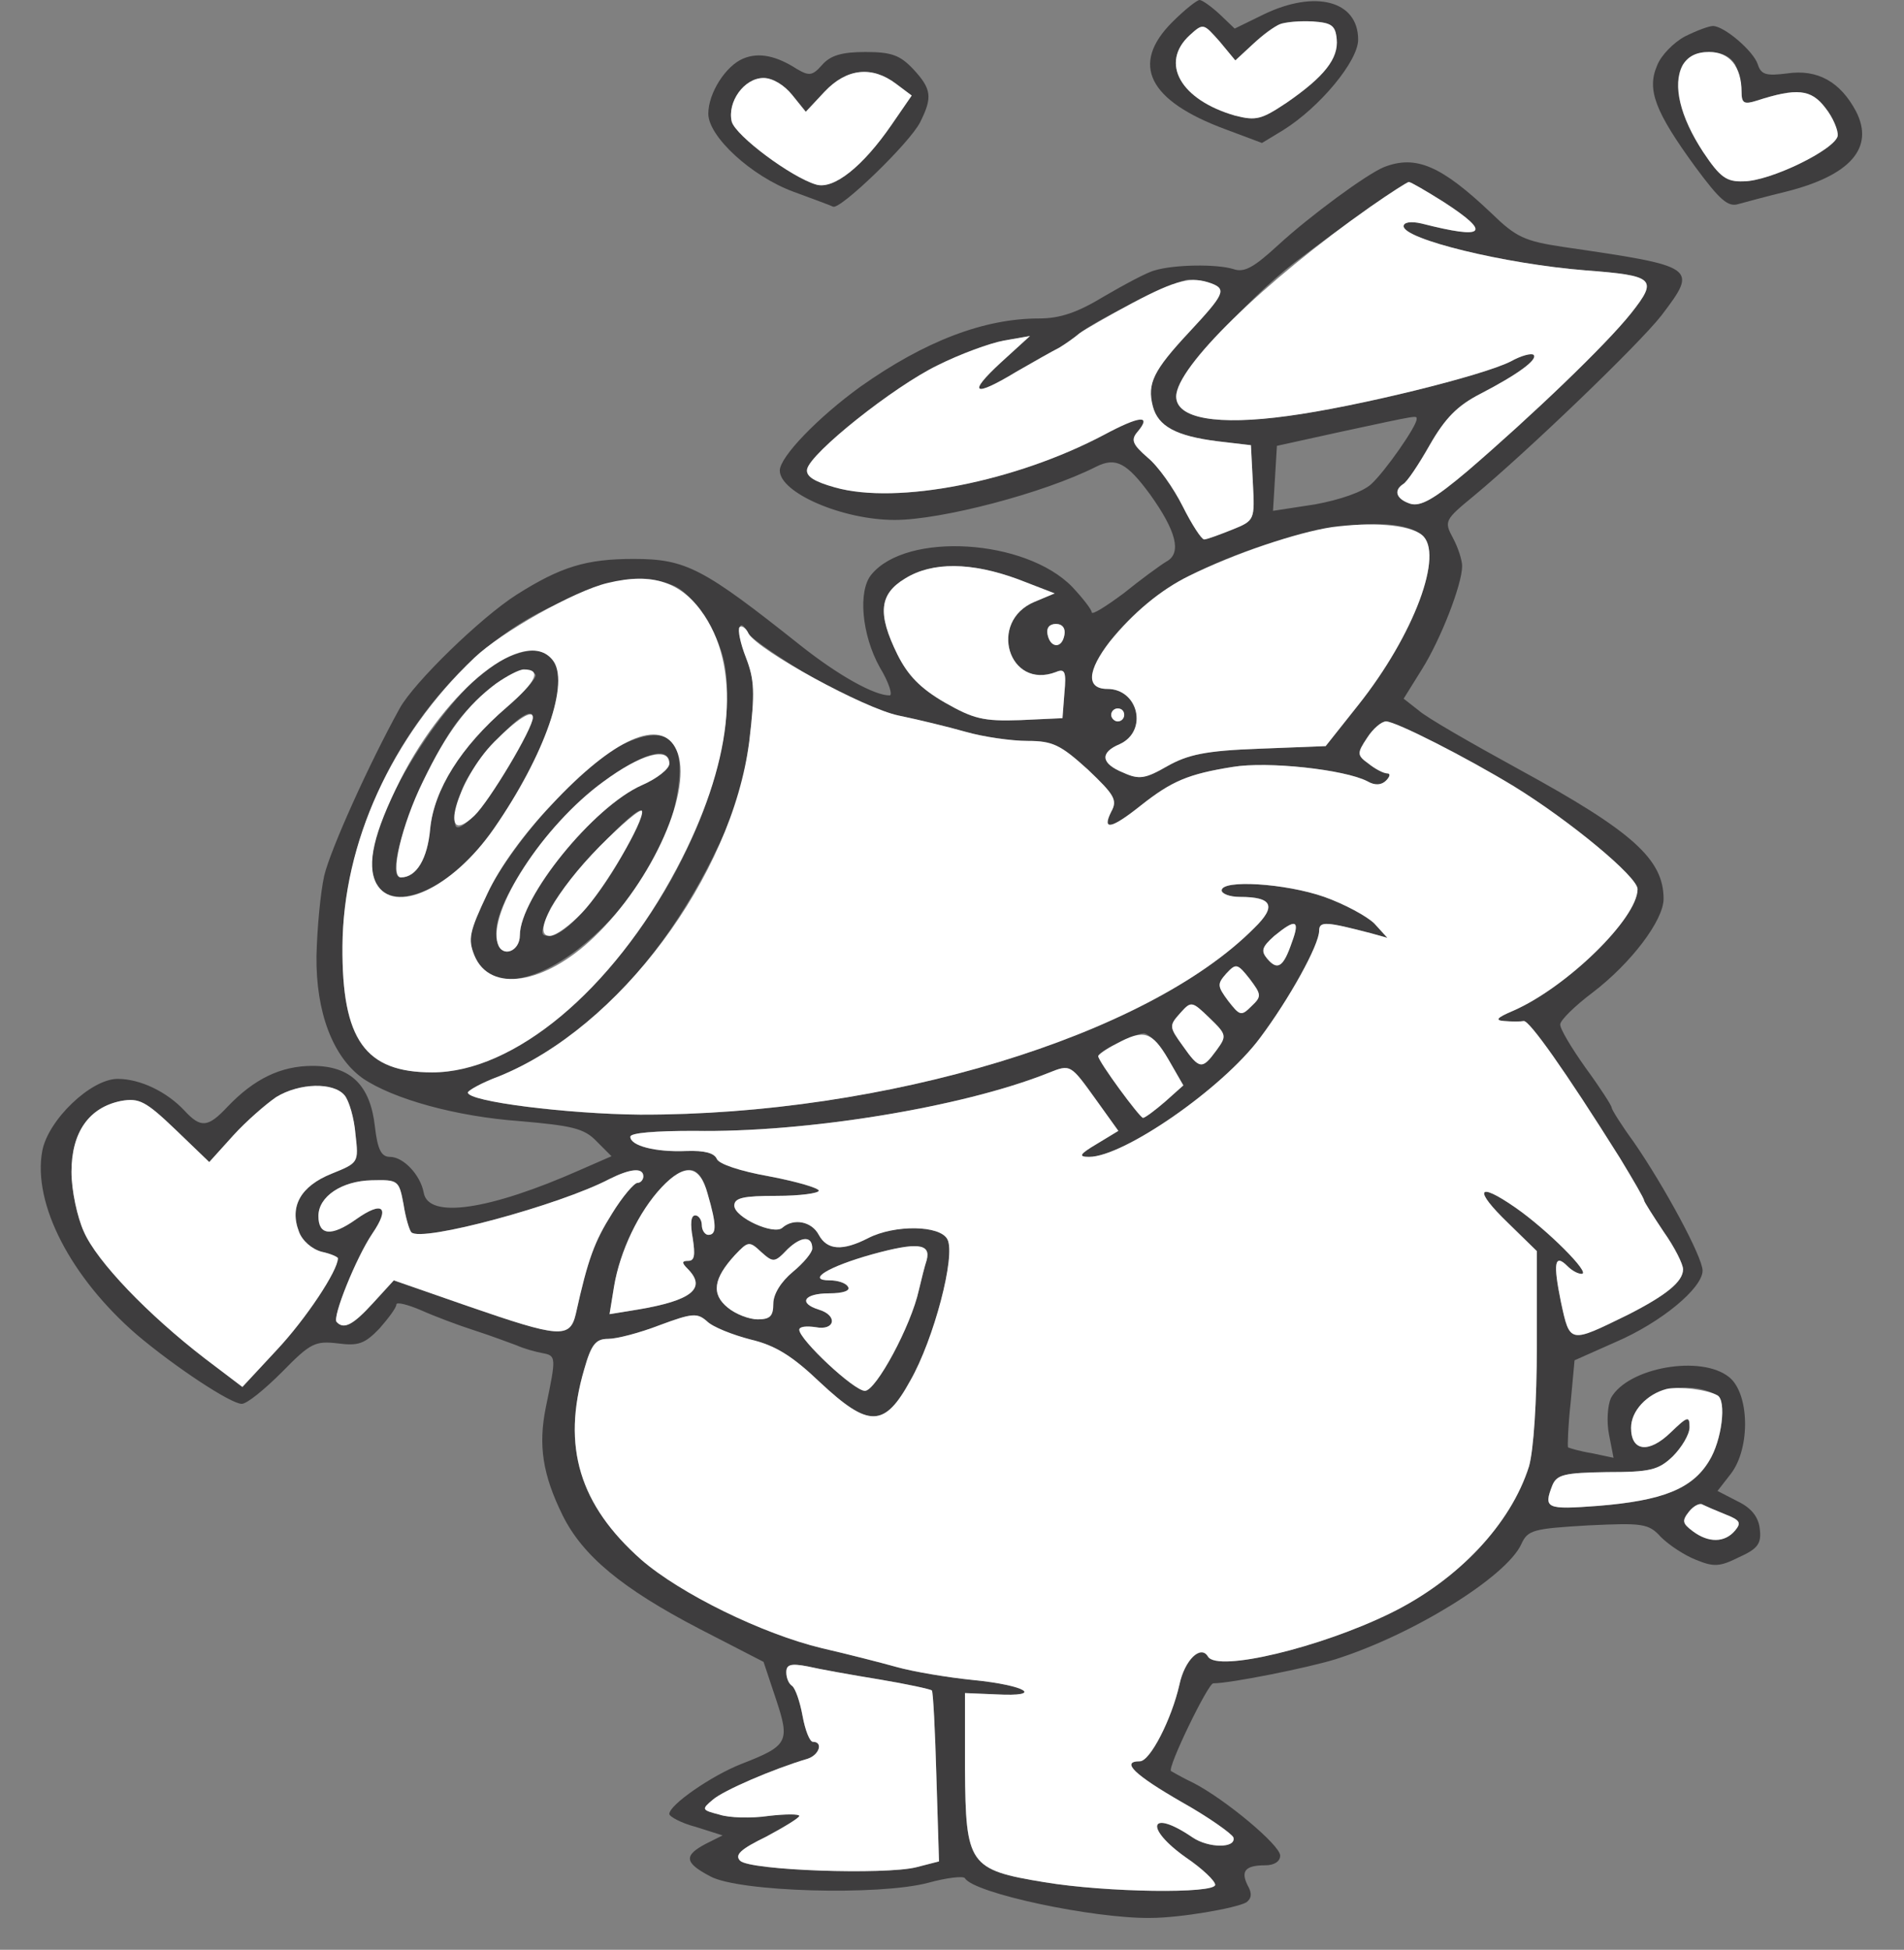
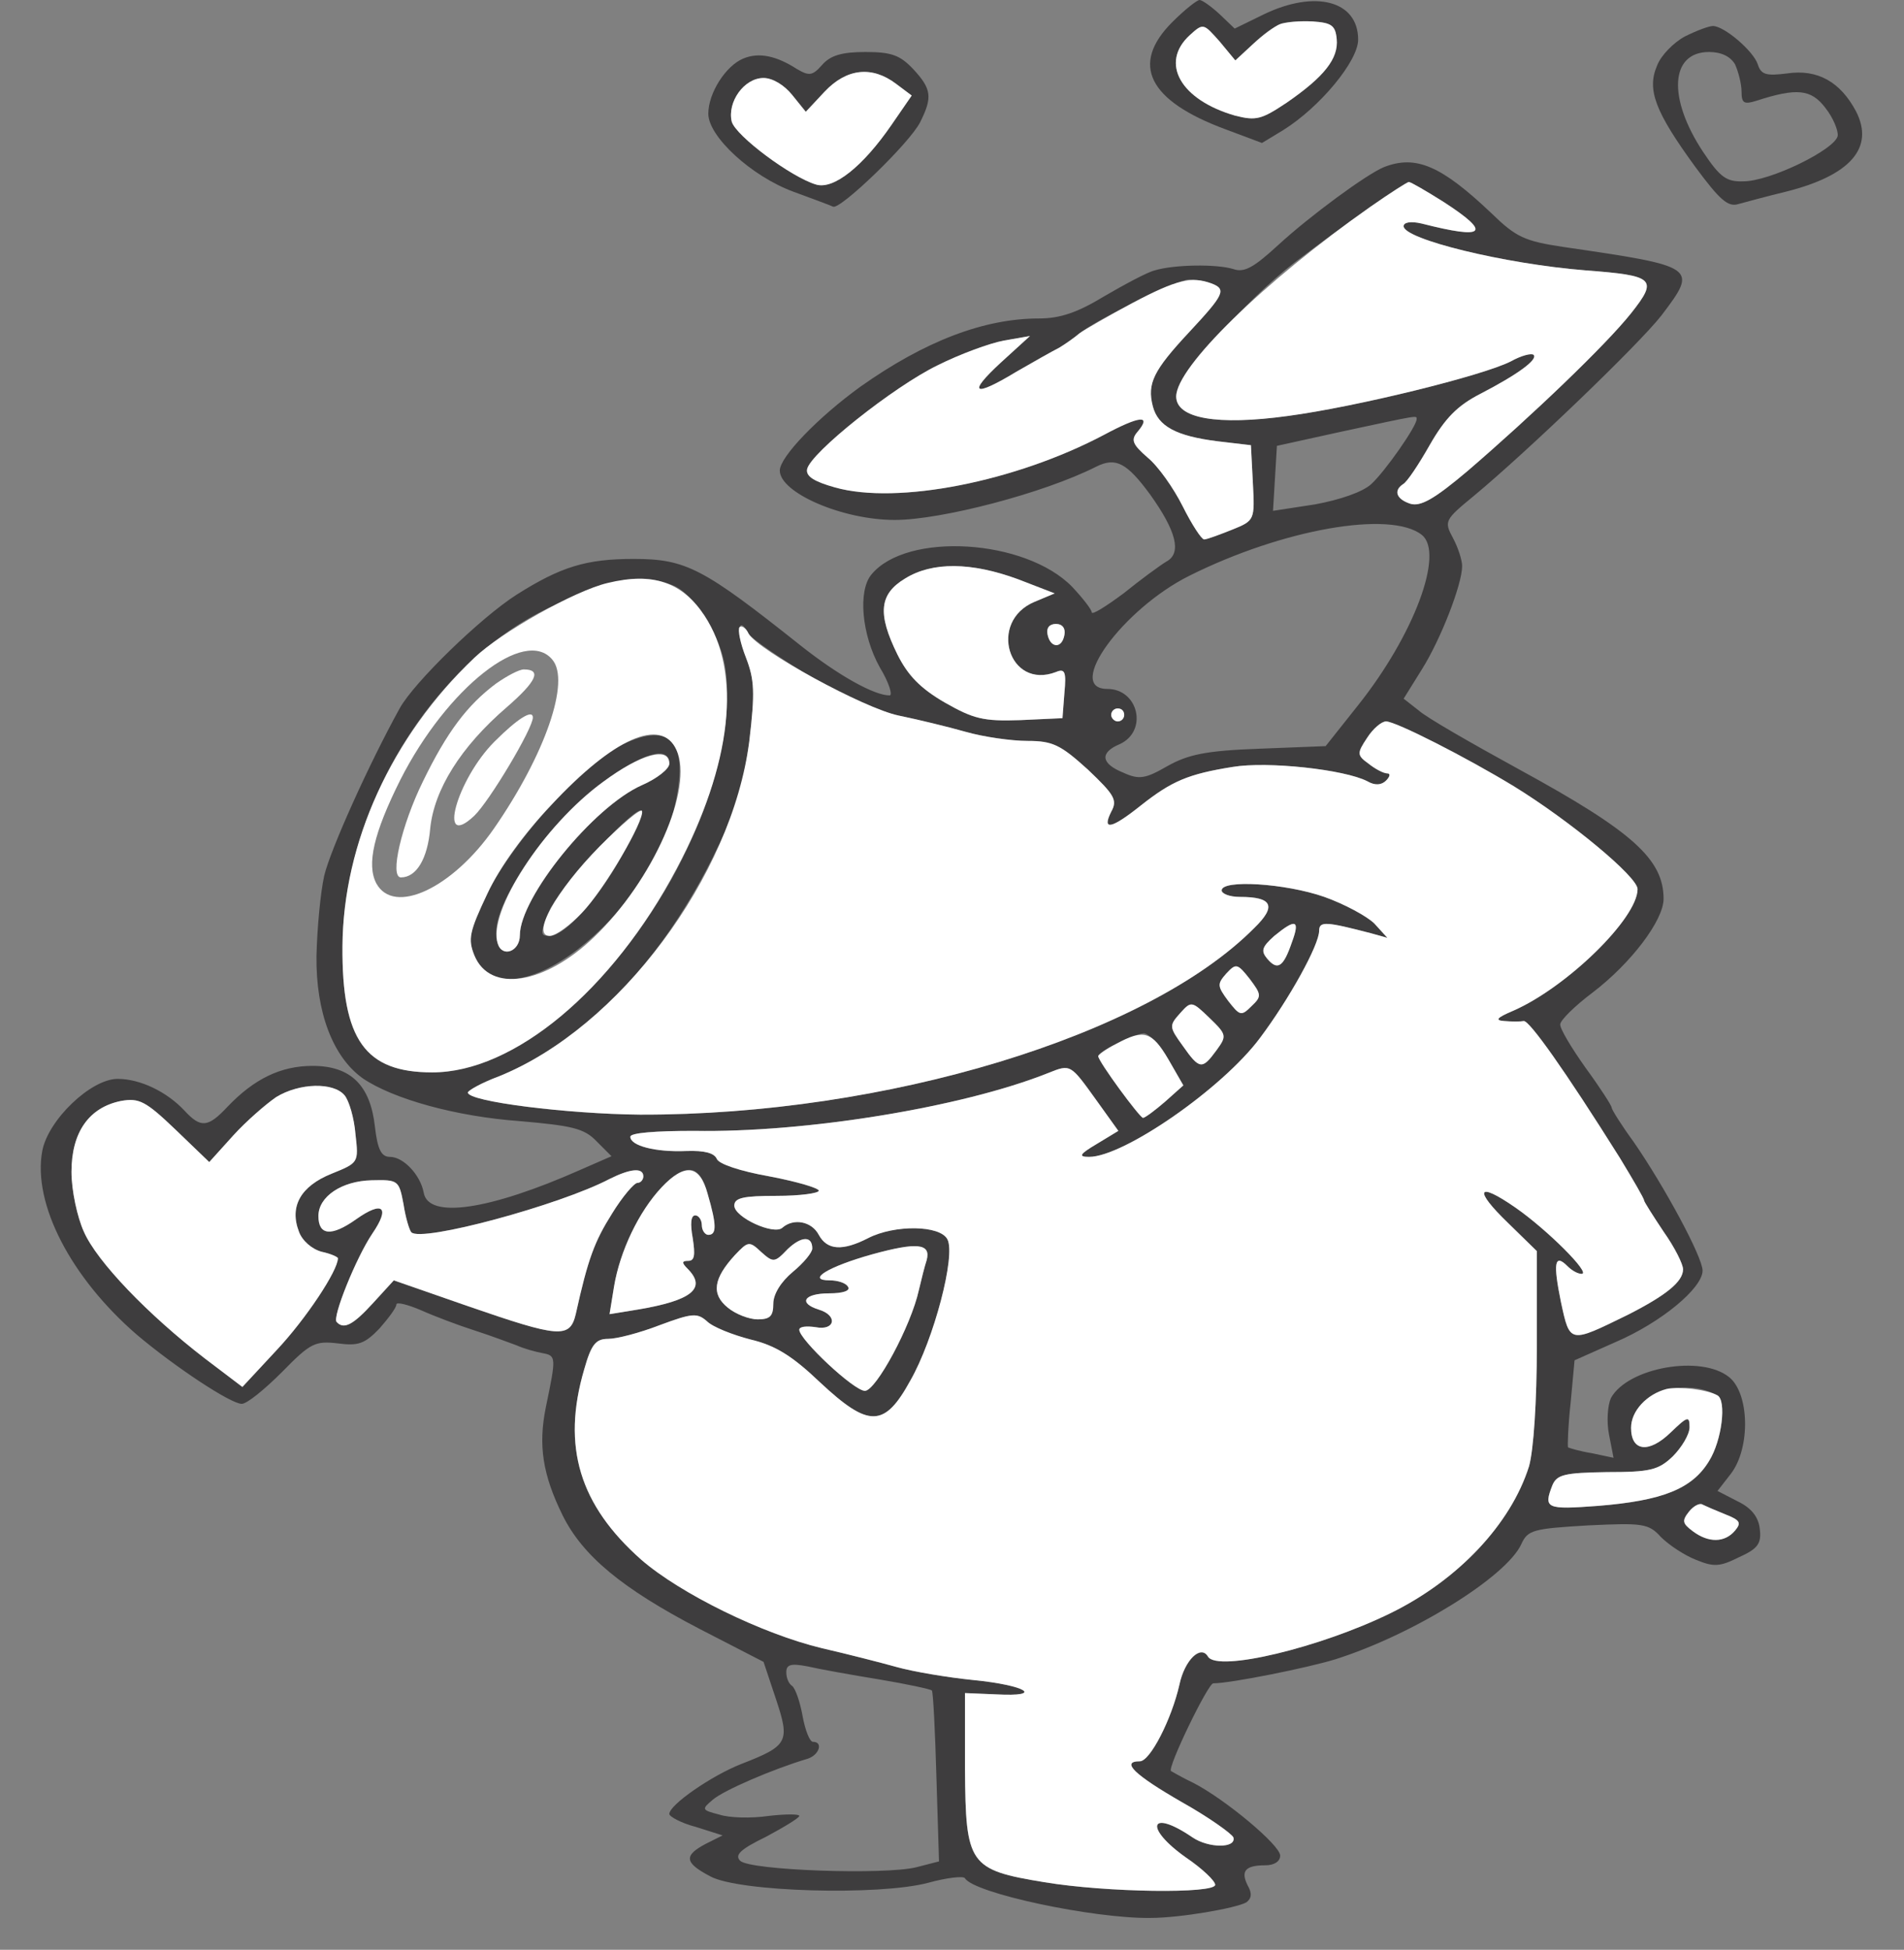
<svg xmlns="http://www.w3.org/2000/svg" version="1.0" width="293pt" height="300pt" viewBox="0 0 293 300" preserveAspectRatio="xMidYMid meet">
  <rect x="0" y="0" width="293" height="300" fill="#808080" stroke="none" />
  <g transform="translate(0,300) scale(0.1,-0.1)" fill="#3E3D3E" stroke="none">
    <path d="M1804 2966 c-65 -65 -37 -121 82 -165 l56 -21 33 20 c56 35 115 106  115 139 0 60 -66 77 -145 39 l-45 -22 -23 22 c-13 12 -27 22 -31 22 -4 0 -23  -15 -42 -34z m253 -26 c3 -30 -19 -58 -77 -98 -39 -26 -47 -28 -79 -20 -84 24  -117 81 -70 124 21 19 21 18 46 -10 l24 -29 27 25 c34 32 48 37 92 35 29 -2  35 -6 37 -27z" id="node1" class="node" stroke-width="20" />
    <path d="M2593 2944 c-17 -9 -37 -29 -43 -45 -16 -37 -3 -71 59 -156 37 -50  50 -62 66 -57 11 3 44 12 73 19 100 25 137 68 108 124 -24 45 -59 65 -106 58  -32 -4 -40 -2 -45 14 -7 21 -52 59 -69 59 -6 0 -25 -7 -43 -16z m77 -43 c5  -11 10 -30 10 -42 0 -18 4 -20 23 -14 62 20 84 18 106 -11 12 -15 20 -35 19  -43 -4 -21 -104 -70 -145 -70 -26 -1 -36 6 -62 45 -55 83 -51 154 9 154 19 0  33 -7 40 -19z" id="node2" class="node" stroke-width="20" />
    <path d="M1144 2910 c-27 -11 -54 -53 -54 -85 0 -35 66 -96 131 -120 30 -11  57 -21 61 -23 11 -5 118 98 134 130 19 38 18 51 -11 82 -20 21 -33 26 -73 26  -36 0 -54 -5 -67 -20 -15 -17 -20 -17 -39 -6 -31 20 -58 26 -82 16z m235 -39  l24 -18 -31 -45 c-44 -64 -89 -100 -116 -92 -38 11 -124 75 -130 97 -7 30 19  67 49 67 14 0 32 -11 44 -26 l21 -26 29 31 c34 36 73 40 110 12z" id="node3" class="node" stroke-width="20" />
    <path d="M2130 2743 c-27 -11 -114 -75 -163 -120 -37 -34 -52 -43 -69 -37 -26  8 -91 7 -121 -2 -12 -3 -47 -22 -78 -40 -41 -25 -68 -34 -100 -34 -85 0 -176  -35 -275 -105 -65 -47 -124 -108 -124 -129 0 -34 96 -76 177 -76 71 0 229 41  310 82 30 15 47 6 83 -43 40 -56 49 -90 25 -103 -10 -6 -40 -28 -66 -49 -27  -20 -49 -34 -49 -29 0 4 -14 22 -30 39 -72 74 -255 85 -309 19 -21 -25 -15  -93 13 -143 14 -23 20 -43 15 -43 -24 0 -79 31 -136 76 -151 120 -177 134  -258 134 -73 0 -112 -12 -180 -55 -55 -35 -158 -135 -180 -175 -47 -85 -106  -216 -116 -257 -6 -27 -11 -82 -12 -124 -1 -86 25 -155 71 -188 47 -32 144  -59 242 -66 80 -7 99 -11 118 -31 l23 -23 -48 -21 c-140 -62 -234 -76 -241  -35 -5 27 -31 55 -52 55 -13 0 -19 11 -23 46 -7 64 -37 94 -96 94 -49 0 -90  -20 -131 -63 -30 -32 -41 -33 -66 -6 -27 29 -68 49 -103 49 -41 0 -107 -63  -116 -111 -15 -81 44 -195 146 -283 58 -49 144 -106 161 -106 8 0 35 22 62 49  44 45 51 48 86 44 31 -4 41 -1 64 23 14 16 26 32 26 37 0 4 17 0 38 -9 20 -9  57 -23 82 -31 25 -8 54 -19 65 -23 11 -5 29 -10 40 -12 21 -4 21 -6 5 -83 -12  -59 -5 -104 26 -167 31 -62 91 -112 210 -174 l99 -51 19 -57 c22 -66 19 -72  -53 -100 -46 -18 -111 -63 -111 -77 0 -4 18 -14 41 -20 l41 -13 -26 -13 c-34  -18 -33 -29 7 -50 44 -24 259 -30 335 -10 29 8 55 11 57 7 14 -23 197 -62 285  -61 46 0 132 15 148 24 8 6 9 14 2 26 -11 22 -4 31 27 31 14 0 23 6 23 15 0  16 -85 87 -134 112 -17 8 -32 17 -34 18 -6 5 57 135 65 135 27 0 146 24 188  37 120 38 263 127 286 177 10 22 18 24 103 29 84 4 93 3 112 -18 12 -12 36  -28 54 -35 27 -11 36 -11 66 4 29 13 35 21 32 44 -2 18 -13 32 -34 42 l-31 16  21 27 c30 40 28 123 -3 148 -43 35 -156 15 -182 -32 -5 -11 -7 -36 -3 -56 l7  -36 -33 7 c-19 3 -35 8 -37 9 -1 2 0 33 4 69 l6 65 63 28 c70 30 134 83 134  110 0 21 -59 130 -106 198 -19 26 -34 50 -34 53 0 3 -18 31 -40 61 -22 31 -40  61 -39 67 0 6 22 28 50 49 59 45 109 111 109 144 0 61 -48 104 -222 199 -73  40 -143 80 -155 91 l-23 18 28 45 c29 46 62 131 62 159 0 9 -6 28 -14 43 -14  26 -13 28 32 65 82 68 254 233 289 278 56 74 55 75 -151 105 -60 9 -73 15  -111 52 -77 73 -116 90 -165 71z m92 -54 c74 -48 64 -58 -34 -33 -17 4 -28 2  -28 -4 0 -20 155 -58 280 -68 106 -8 112 -13 70 -66 -39 -49 -153 -158 -252  -243 -51 -43 -72 -55 -88 -50 -21 7 -26 20 -11 30 6 3 24 30 41 60 24 42 43  61 78 79 58 30 89 53 82 60 -3 3 -19 -1 -35 -10 -43 -22 -238 -70 -343 -84  -109 -15 -172 -4 -172 30 0 28 108 149 182 206 79 60 170 124 176 124 3 0 27  -14 54 -31z m-358 -125 c24 -9 20 -17 -34 -75 -55 -59 -65 -79 -56 -114 8 -31  36 -46 100 -54 l51 -6 3 -58 c3 -57 3 -58 -32 -72 -20 -8 -39 -15 -43 -15 -4  0 -19 23 -33 51 -14 28 -38 62 -54 75 -23 20 -26 27 -16 39 23 27 5 26 -51 -4  -136 -72 -318 -108 -414 -81 -32 9 -45 17 -43 28 5 25 133 127 201 160 34 17  80 34 102 38 l40 7 -45 -41 c-52 -48 -42 -54 24 -14 26 15 56 32 66 37 10 6  24 16 31 22 28 22 151 83 169 83 10 0 25 -3 34 -6z m316 -209 c0 -11 -49 -81  -70 -100 -13 -12 -48 -24 -86 -31 l-65 -10 3 50 3 50 100 22 c121 26 115 25  115 19z m8 -178 c35 -28 -12 -154 -98 -262 l-50 -63 -102 -4 c-83 -3 -110 -9  -142 -27 -33 -19 -43 -21 -67 -10 -35 14 -37 31 -6 44 44 20 29 85 -19 85 -66  0 24 123 126 174 144 72 310 101 358 63z m-622 -68 l57 -22 -31 -13 c-72 -30  -40 -136 33 -108 14 6 16 0 13 -32 l-3 -39 -65 -3 c-57 -2 -72 2 -116 27 -38  22 -57 42 -73 74 -31 63 -28 93 12 117 42 26 102 25 173 -1z m-532 -9 c33 -12  74 -75 82 -127 21 -137 -68 -352 -205 -490 -88 -89 -169 -133 -246 -133 -103  0 -139 50 -138 194 2 213 137 435 318 521 97 46 140 54 189 35z m212 -140 c49  -29 108 -55 137 -61 29 -6 75 -17 103 -25 28 -8 71 -14 95 -14 39 0 51 -6 93  -44 41 -39 46 -47 36 -65 -15 -30 1 -26 46 10 47 37 72 48 141 59 54 9 172 -4  207 -22 12 -7 22 -6 29 1 6 6 7 11 2 11 -6 0 -19 7 -29 15 -18 13 -18 16 -2  40 9 14 22 25 29 25 15 0 123 -55 197 -100 86 -53 190 -139 190 -158 0 -45  -109 -151 -191 -187 -26 -11 -29 -15 -14 -16 11 -1 25 -1 30 0 9 0 62 -74 148  -211 20 -33 37 -62 37 -65 0 -2 14 -24 30 -48 17 -24 30 -50 30 -58 0 -19 -26  -40 -85 -70 -90 -44 -89 -45 -103 20 -12 59 -10 75 10 55 7 -7 16 -12 22 -12  15 0 -53 68 -102 102 -59 41 -65 28 -11 -24 l44 -43 0 -145 c0 -87 -5 -161  -12 -186 -28 -89 -109 -175 -213 -226 -108 -53 -266 -91 -281 -67 -11 19 -36  -5 -44 -43 -12 -53 -45 -118 -61 -118 -30 0 -8 -21 65 -63 41 -23 76 -48 79  -54 5 -17 -38 -17 -63 0 -66 45 -75 15 -10 -31 25 -17 45 -36 45 -42 0 -14  -167 -12 -263 4 -116 19 -121 27 -122 174 l0 117 48 -2 c75 -4 46 14 -35 22  -40 4 -93 13 -118 20 -25 7 -76 20 -115 29 -92 22 -218 84 -278 136 -95 84  -123 174 -88 293 11 39 18 47 37 47 13 0 48 9 79 21 51 19 58 19 73 6 9 -9 40  -21 67 -28 38 -9 64 -25 107 -66 75 -70 99 -70 139 3 36 63 70 192 57 217 -11  22 -81 23 -122 2 -39 -20 -63 -19 -76 5 -11 21 -39 26 -56 11 -13 -12 -74 16  -74 34 0 12 14 15 65 15 36 0 65 4 65 8 0 4 -34 14 -76 22 -45 8 -78 19 -81  27 -4 9 -19 13 -47 12 -47 -2 -86 8 -86 22 0 6 39 9 98 9 171 -3 412 36 545  89 35 14 34 14 75 -43 l33 -46 -33 -20 c-27 -16 -29 -20 -12 -20 53 0 205 105  263 183 45 60 91 143 91 165 0 15 11 14 80 -4 l25 -7 -20 22 c-11 11 -46 30  -77 41 -60 21 -158 27 -158 10 0 -5 12 -10 28 -10 50 0 57 -14 22 -48 -165  -166 -568 -288 -945 -287 -111 1 -265 20 -265 34 0 3 21 15 48 25 130 53 244  169 327 333 38 76 48 109 58 182 9 76 8 95 -5 129 -16 40 -12 67 4 37 5 -8 47  -37 94 -65z m392 63 c-4 -22 -22 -20 -26 1 -2 10 3 16 13 16 10 0 15 -7 13  -17z m92 -123 c0 -5 -4 -10 -10 -10 -5 0 -10 5 -10 10 0 6 5 10 10 10 6 0 10  -4 10 -10z m258 -350 c-13 -38 -22 -44 -38 -25 -10 12 -8 18 11 35 33 27 40  25 27 -10z m-62 -98 c-16 -16 -18 -15 -36 8 -17 23 -17 26 -3 42 15 16 17 16  36 -8 18 -24 19 -27 3 -42z m-54 -68 c-22 -30 -26 -30 -52 7 -21 29 -21 31 -4  50 17 19 18 19 45 -7 27 -26 27 -28 11 -50z m-74 -14 l23 -40 -28 -25 c-15  -13 -31 -25 -34 -25 -5 0 -69 87 -69 95 0 7 54 34 70 35 8 0 25 -18 38 -40z  m-1268 -55 c7 -8 15 -35 17 -60 5 -44 5 -44 -37 -61 -47 -19 -65 -50 -50 -89  5 -14 20 -27 35 -31 14 -3 25 -8 25 -10 0 -19 -49 -93 -94 -141 l-53 -57 -58  44 c-87 67 -166 149 -186 195 -10 22 -19 63 -19 92 0 61 27 99 76 109 28 5 38  0 84 -44 l52 -50 37 41 c20 22 50 48 66 59 36 22 88 23 105 3z m460 -125 c0  -5 -4 -10 -9 -10 -5 0 -23 -21 -39 -47 -27 -43 -37 -69 -56 -155 -9 -38 -26  -36 -165 12 l-115 40 -32 -35 c-31 -34 -45 -41 -56 -29 -7 7 30 99 55 136 28  41 16 51 -25 22 -38 -27 -58 -25 -58 5 0 30 36 54 82 55 41 1 42 0 49 -37 3  -20 9 -40 12 -43 15 -16 229 42 305 82 32 16 52 18 52 4z m99 -27 c14 -48 14  -63 1 -63 -5 0 -10 7 -10 15 0 8 -5 15 -10 15 -7 0 -8 -13 -4 -35 4 -26 3 -35  -7 -35 -10 0 -10 -3 -1 -12 30 -30 7 -49 -77 -63 l-43 -7 7 43 c14 81 77 179  116 179 12 0 21 -12 28 -37z m161 -84 c0 -6 -13 -22 -30 -36 -18 -15 -30 -34  -30 -49 0 -19 -5 -24 -24 -24 -13 0 -34 8 -46 18 -26 21 -22 45 11 81 20 21  22 22 40 5 19 -17 21 -17 41 4 21 20 38 21 38 1z m176 -18 c-3 -9 -8 -29 -12  -46 -12 -55 -66 -155 -83 -155 -17 0 -101 79 -101 94 0 5 11 6 25 4 30 -6 35  18 5 27 -32 10 -23 25 16 25 21 0 33 4 29 10 -3 6 -16 10 -28 10 -37 0 -3 21  65 40 69 19 91 17 84 -9z m1217 -208 c14 -8 7 -69 -13 -101 -26 -43 -72 -61  -171 -69 -80 -6 -84 -4 -70 32 7 16 18 19 84 20 66 0 79 3 101 24 14 14 26 34  26 45 0 18 -3 17 -29 -8 -34 -33 -61 -29 -61 7 0 50 79 80 133 50z m12 -183  c23 -9 25 -13 15 -25 -16 -19 -41 -19 -65 -1 -16 12 -17 16 -6 30 7 9 17 14  21 11 4 -2 20 -9 35 -15z m-1302 -254 c42 -7 79 -15 81 -17 2 -2 5 -62 7 -133  l4 -130 -35 -9 c-48 -12 -256 -5 -271 10 -9 9 1 18 40 37 28 15 51 29 51 32 0  3 -21 3 -47 0 -27 -4 -61 -3 -76 2 -27 7 -28 8 -10 23 16 14 92 47 146 63 18  6 24 26 8 26 -5 0 -12 18 -16 40 -4 22 -11 42 -16 46 -5 3 -9 12 -9 21 0 12 7  14 33 9 17 -4 67 -13 110 -20z" id="node4" class="node" stroke-width="20" />
-     <path d="M775 1986 c-67 -29 -183 -198 -200 -290 -22 -114 99 -95 185 29 79  114 118 227 90 260 -15 18 -35 19 -75 1z m49 -24 c3 -4 -17 -27 -44 -50 -71  -61 -112 -127 -118 -187 -4 -46 -21 -75 -45 -75 -31 0 36 177 91 245 46 56  102 88 116 67z m-4 -66 c0 -17 -67 -129 -90 -151 -33 -31 -37 -24 -20 37 13  44 110 146 110 114z" id="node5" class="node" stroke-width="20" />
    <path d="M949 1850 c-57 -30 -164 -151 -199 -225 -28 -59 -30 -70 -20 -95 47  -114 274 60 310 237 20 96 -11 125 -91 83z m81 -25 c0 -8 -19 -23 -42 -33 -75  -33 -188 -173 -188 -231 0 -25 -27 -35 -34 -13 -10 29 10 76 58 143 71 98 206  186 206 134z m-71 -138 c-36 -67 -89 -127 -113 -127 -15 0 -15 3 -1 38 16 37  138 169 143 154 1 -4 -12 -34 -29 -65z" id="node6" class="node" stroke-width="20" />
  </g>
  <g transform="translate(0,300) scale(0.1,-0.1)" fill="#FFFFFF" stroke="none">
-     <path d="M2589 2899 c-15 -30 -4 -78 32 -133 26 -39 36 -46 62 -45 41 0 141  49 145 70 1 8 -7 28 -19 43 -22 29 -44 31 -106 11 -19 -6 -23 -4 -23 14 0 39  -19 61 -50 61 -20 0 -33 -7 -41 -21z" id="node18" class="node" stroke-width="20" />
    <path d="M1269 2859 l-29 -31 -21 26 c-12 15 -30 26 -44 26 -30 0 -56 -37 -49  -67 6 -22 92 -86 130 -97 27 -8 72 28 116 92 l31 45 -24 18 c-37 28 -76 24  -110 -12z" id="node19" class="node" stroke-width="20" />
    <path d="M2109 2682 c-165 -116 -299 -247 -299 -292 0 -34 63 -45 172 -30 105  14 300 62 343 84 16 9 32 13 35 10 7 -7 -24 -30 -82 -60 -35 -18 -54 -37 -78  -79 -17 -30 -35 -57 -41 -60 -15 -10 -10 -23 11 -30 16 -5 37 7 88 50 99 85  213 194 252 243 42 53 36 58 -70 66 -125 10 -280 48 -280 68 0 6 11 8 28 4 98  -25 108 -15 34 33 -27 17 -51 31 -54 31 -2 0 -29 -17 -59 -38z" id="node20" class="node" stroke-width="20" />
    <path d="M1743 2534 c-37 -20 -74 -41 -82 -47 -7 -6 -21 -16 -31 -22 -10 -5  -40 -22 -66 -37 -66 -40 -76 -34 -24 14 l45 41 -40 -7 c-22 -4 -68 -21 -102  -38 -68 -33 -196 -135 -201 -160 -2 -11 11 -19 43 -28 96 -27 278 9 414 81 56  30 74 31 51 4 -10 -12 -7 -19 16 -39 16 -13 40 -47 54 -75 14 -28 29 -51 33  -51 4 0 23 7 43 15 35 14 35 15 32 72 l-3 58 -51 6 c-64 8 -92 23 -100 54 -9  35 1 55 56 114 54 58 58 66 34 75 -30 11 -53 6 -121 -30z" id="node21" class="node" stroke-width="20" />
-     <path d="M2050 2189 c-54 -8 -151 -41 -220 -75 -45 -22 -86 -57 -122 -101 -35  -45 -37 -73 -4 -73 48 0 63 -65 19 -85 -31 -13 -29 -30 6 -44 24 -11 34 -9 67  10 32 18 59 24 142 27 l102 4 50 63 c86 108 133 234 98 262 -20 16 -77 20  -138 12z" id="node23" class="node" stroke-width="20" />
    <path d="M1393 2110 c-40 -24 -43 -54 -12 -117 16 -32 35 -52 73 -74 44 -25  59 -29 116 -27 l65 3 3 39 c3 32 1 38 -13 32 -73 -28 -105 78 -33 108 l31 13  -57 22 c-71 26 -131 27 -173 1z" id="node24" class="node" stroke-width="20" />
    <path d="M935 2103 c-51 -12 -164 -76 -205 -115 -128 -122 -202 -285 -203  -444 -1 -144 35 -194 138 -194 126 0 277 126 376 313 86 162 101 302 43 390  -34 51 -79 67 -149 50z m-85 -118 c28 -33 -11 -146 -90 -260 -64 -92 -154  -134 -181 -84 -15 29 -4 77 37 159 72 142 192 236 234 185z m191 -139 c27 -58  -36 -201 -127 -288 -76 -73 -160 -86 -184 -28 -10 25 -8 36 20 95 19 41 57 93  98 136 97 104 170 136 193 85z" id="node25" class="node" stroke-width="20" />
    <path d="M763 1948 c-44 -33 -75 -74 -112 -150 -33 -67 -52 -148 -34 -148 24  0 41 29 45 75 6 60 47 126 118 187 46 40 54 58 26 58 -7 0 -26 -10 -43 -22z" id="node26" class="node" stroke-width="20" />
    <path d="M761 1859 c-58 -58 -89 -169 -31 -114 23 22 90 134 90 151 0 13 -23  -1 -59 -37z" id="node27" class="node" stroke-width="20" />
    <path d="M928 1797 c-92 -67 -178 -200 -162 -249 7 -22 34 -12 34 13 0 58 113  198 188 231 23 10 42 25 42 33 0 27 -44 15 -102 -28z" id="node28" class="node" stroke-width="20" />
    <path d="M923 1698 c-68 -69 -106 -138 -77 -138 9 0 31 16 49 35 35 36 97 143  93 157 -2 5 -31 -20 -65 -54z" id="node29" class="node" stroke-width="20" />
    <path d="M1138 2035 c-3 -4 1 -24 10 -47 13 -34 14 -53 5 -129 -27 -208 -200  -440 -385 -515 -27 -10 -48 -22 -48 -25 0 -14 154 -33 265 -34 377 -1 780 121  945 287 35 34 28 48 -22 48 -16 0 -28 5 -28 10 0 17 98 11 158 -10 31 -11 66  -30 77 -41 l20 -22 -25 7 c-69 18 -80 19 -80 4 0 -22 -46 -105 -91 -165 -58  -78 -210 -183 -263 -183 -17 0 -15 4 12 20 l33 20 -33 46 c-41 57 -40 57 -75  43 -133 -53 -374 -92 -545 -89 -59 0 -98 -3 -98 -9 0 -14 39 -24 86 -22 28 1  43 -3 47 -12 3 -8 36 -19 81 -27 42 -8 76 -18 76 -22 0 -4 -29 -8 -65 -8 -51  0 -65 -3 -65 -15 0 -18 61 -46 74 -34 17 15 45 10 56 -11 13 -24 37 -25 76 -5  41 21 111 20 122 -2 13 -25 -21 -154 -57 -217 -40 -73 -64 -73 -139 -3 -43 41  -69 57 -107 66 -27 7 -58 19 -67 28 -15 13 -22 13 -73 -6 -31 -12 -66 -21 -79  -21 -19 0 -26 -8 -37 -47 -35 -119 -7 -209 88 -293 60 -52 186 -114 278 -136  39 -9 90 -22 115 -29 25 -7 78 -16 118 -20 81 -8 110 -26 35 -22 l-48 2 0  -117 c1 -147 6 -155 122 -174 96 -16 263 -18 263 -4 0 6 -20 25 -45 42 -65 46  -56 76 10 31 25 -17 68 -17 63 0 -3 6 -38 31 -79 54 -73 42 -95 63 -65 63 16  0 49 65 61 118 8 38 33 62 44 43 15 -24 173 14 281 67 104 51 185 137 213 226  7 25 12 99 12 186 l0 145 -44 43 c-54 52 -48 65 11 24 49 -34 117 -102 102  -102 -6 0 -15 5 -22 12 -20 20 -22 4 -10 -55 14 -65 13 -64 103 -20 59 30 85  51 85 70 0 8 -13 34 -30 58 -16 24 -30 46 -30 48 0 3 -17 32 -37 65 -86 137  -139 211 -148 211 -5 -1 -19 -1 -30 0 -15 1 -12 5 14 16 82 36 191 142 191  187 0 19 -104 105 -190 158 -74 45 -182 100 -197 100 -7 0 -20 -11 -29 -25  -16 -24 -16 -27 2 -40 10 -8 23 -15 29 -15 5 0 4 -5 -2 -11 -7 -7 -17 -8 -29  -1 -35 18 -153 31 -207 22 -69 -11 -94 -22 -141 -59 -45 -36 -61 -40 -46 -10  10 18 5 26 -36 65 -42 38 -54 44 -93 44 -24 0 -67 6 -95 14 -28 8 -74 19 -103  25 -53 11 -216 100 -231 126 -4 9 -11 13 -14 10z" id="node30" class="node" stroke-width="20" />
    <path d="M1612 2024 c4 -21 22 -23 26 -1 2 10 -3 17 -13 17 -10 0 -15 -6 -13  -16z" id="node31" class="node" stroke-width="20" />
    <path d="M1710 1900 c0 -5 5 -10 10 -10 6 0 10 5 10 10 0 6 -4 10 -10 10 -5 0  -10 -4 -10 -10z" id="node32" class="node" stroke-width="20" />
    <path d="M1961 1560 c-19 -17 -21 -23 -11 -35 16 -19 25 -13 38 25 13 35 6 37  -27 10z" id="node33" class="node" stroke-width="20" />
    <path d="M1887 1502 c-14 -16 -14 -19 3 -42 18 -23 20 -24 36 -8 16 15 15 18  -3 42 -19 24 -21 24 -36 8z" id="node34" class="node" stroke-width="20" />
    <path d="M1816 1441 c-17 -19 -17 -21 4 -50 26 -37 30 -37 52 -7 16 22 16 24  -11 50 -27 26 -28 26 -45 7z" id="node35" class="node" stroke-width="20" />
    <path d="M1718 1394 c-16 -8 -28 -17 -28 -19 0 -8 64 -95 69 -95 3 0 19 12 34  25 l28 25 -23 40 c-25 43 -38 47 -80 24z" id="node36" class="node" stroke-width="20" />
    <path d="M425 1312 c-16 -11 -46 -37 -66 -59 l-37 -41 -52 50 c-46 44 -56 49  -84 44 -49 -10 -76 -48 -76 -109 0 -29 9 -70 19 -92 20 -46 99 -128 186 -195  l58 -44 53 57 c45 48 94 122 94 141 0 2 -11 7 -25 10 -15 4 -30 17 -35 31 -15  39 3 70 50 89 42 17 42 17 37 61 -2 25 -10 52 -17 60 -17 20 -69 19 -105 -3z" id="node37" class="node" stroke-width="20" />
    <path d="M938 1186 c-76 -40 -290 -98 -305 -82 -3 3 -9 23 -12 43 -7 37 -8 38  -49 37 -46 -1 -82 -25 -82 -55 0 -30 20 -32 58 -5 41 29 53 19 25 -22 -25 -37  -62 -129 -55 -136 11 -12 25 -5 56 29 l32 35 115 -40 c139 -48 156 -50 165  -12 19 86 29 112 56 155 16 26 34 47 39 47 5 0 9 5 9 10 0 14 -20 12 -52 -4z" id="node38" class="node" stroke-width="20" />
    <path d="M1018 1173 c-35 -37 -64 -98 -73 -152 l-7 -43 43 7 c84 14 107 33 77  63 -9 9 -9 12 1 12 10 0 11 9 7 35 -4 22 -3 35 4 35 5 0 10 -7 10 -15 0 -8 5  -15 10 -15 13 0 13 15 -1 63 -12 45 -35 48 -71 10z" id="node39" class="node" stroke-width="20" />
    <path d="M1212 1078 c-20 -21 -22 -21 -41 -4 -18 17 -20 16 -40 -5 -33 -36  -37 -60 -11 -81 12 -10 33 -18 46 -18 19 0 24 5 24 24 0 15 12 34 30 49 17 14  30 30 30 36 0 20 -17 19 -38 -1z" id="node40" class="node" stroke-width="20" />
    <path d="M1342 1070 c-68 -19 -102 -40 -65 -40 12 0 25 -4 28 -10 4 -6 -8 -10  -29 -10 -39 0 -48 -15 -16 -25 30 -9 25 -33 -5 -27 -14 2 -25 1 -25 -4 0 -15  84 -94 101 -94 17 0 71 100 83 155 4 17 9 37 12 46 7 26 -15 28 -84 9z" id="node41" class="node" stroke-width="20" />
    <path d="M2565 863 c-31 -8 -55 -34 -55 -60 0 -36 27 -40 61 -7 26 25 29 26  29 8 0 -11 -12 -31 -26 -45 -22 -21 -35 -24 -101 -24 -66 -1 -77 -4 -84 -20  -14 -36 -10 -38 70 -32 99 8 145 26 171 69 20 32 27 93 13 101 -16 9 -59 14  -78 10z" id="node42" class="node" stroke-width="20" />
    <path d="M2599 674 c-11 -14 -10 -18 6 -30 24 -18 49 -18 65 1 10 12 8 16 -15  25 -15 6 -31 13 -35 15 -4 3 -14 -2 -21 -11z" id="node43" class="node" stroke-width="20" />
-     <path d="M1210 427 c0 -9 4 -18 9 -21 5 -4 12 -24 16 -46 4 -22 11 -40 16 -40  16 0 10 -20 -8 -26 -54 -16 -130 -49 -146 -63 -18 -15 -17 -16 10 -23 15 -5  49 -6 76 -2 26 3 47 3 47 0 0 -3 -23 -17 -51 -32 -39 -19 -49 -28 -40 -37 15  -15 223 -22 271 -10 l35 9 -4 130 c-2 71 -5 131 -7 133 -2 2 -39 10 -81 17  -43 7 -93 16 -110 20 -26 5 -33 3 -33 -9z" id="node44" class="node" stroke-width="20" />
    <path d="M1970 2963 c-8 -3 -27 -17 -42 -31 l-27 -25 -24 29 c-25 28 -25 29  -46 10 -47 -43 -14 -100 70 -124 32 -8 40 -6 79 20 58 40 80 68 77 98 -2 21  -8 25 -37 27 -19 1 -42 -1 -50 -4z" id="node46" class="node" stroke-width="20" />
  </g>
</svg>